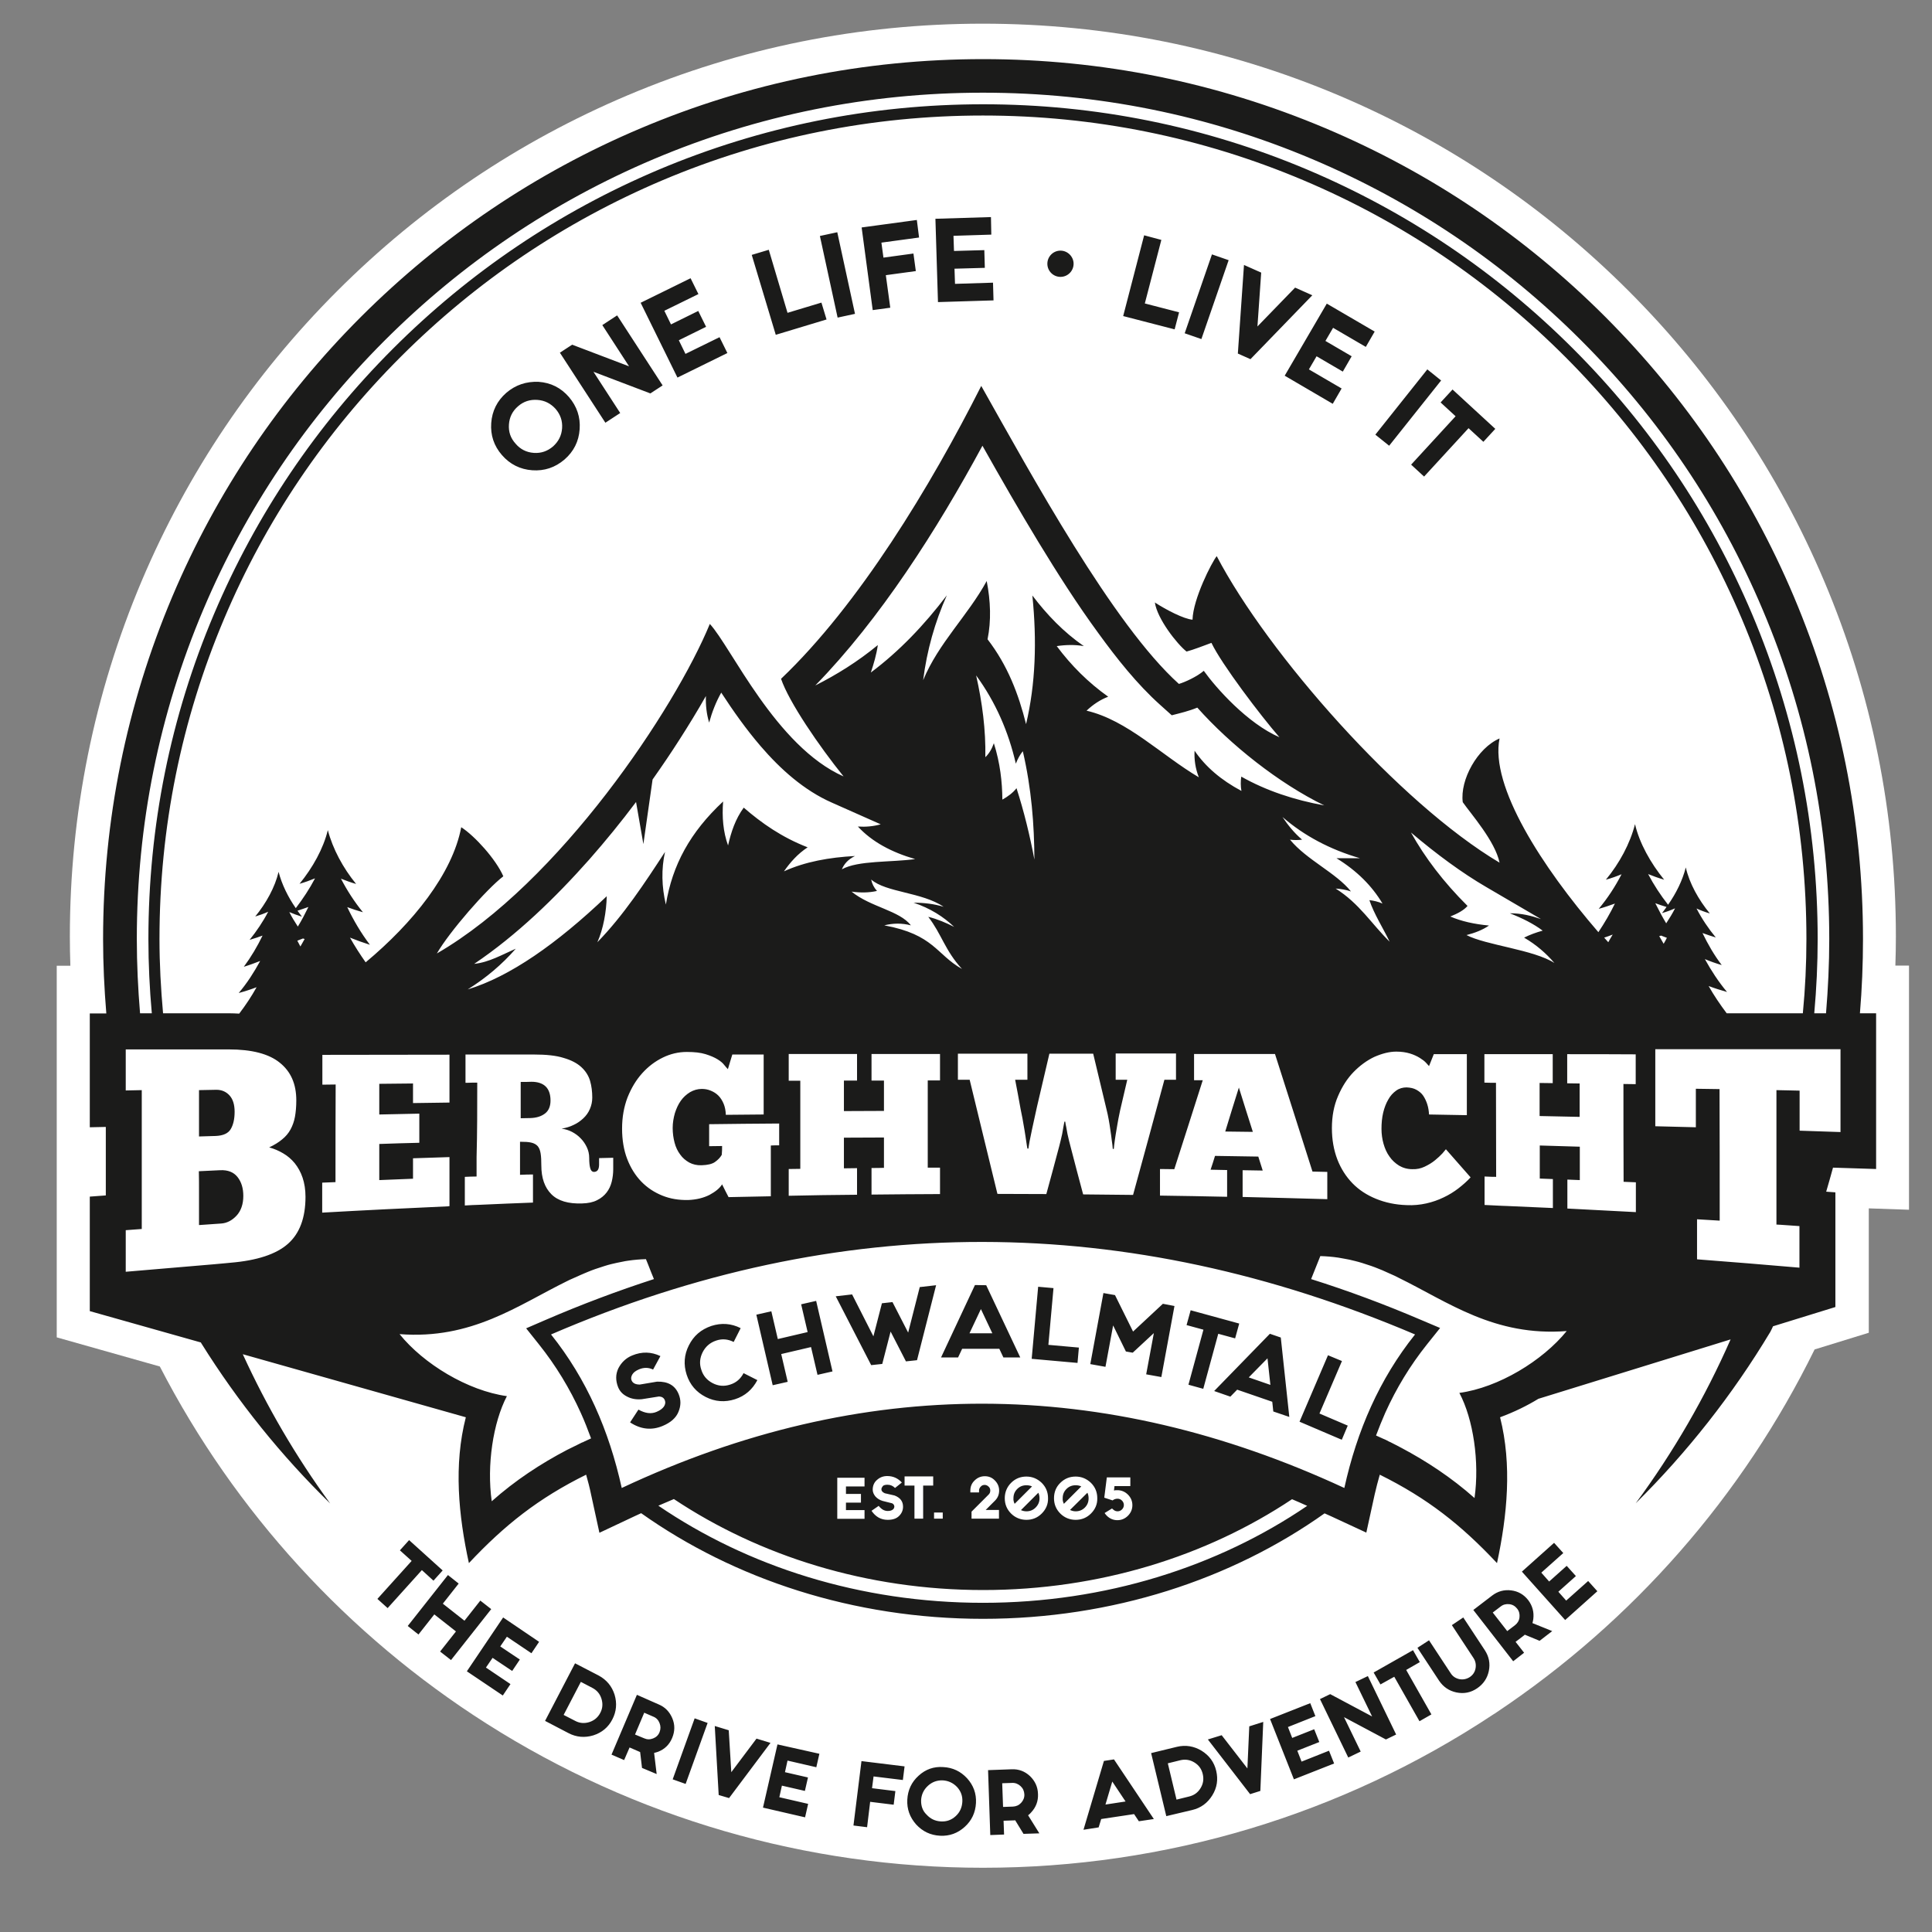
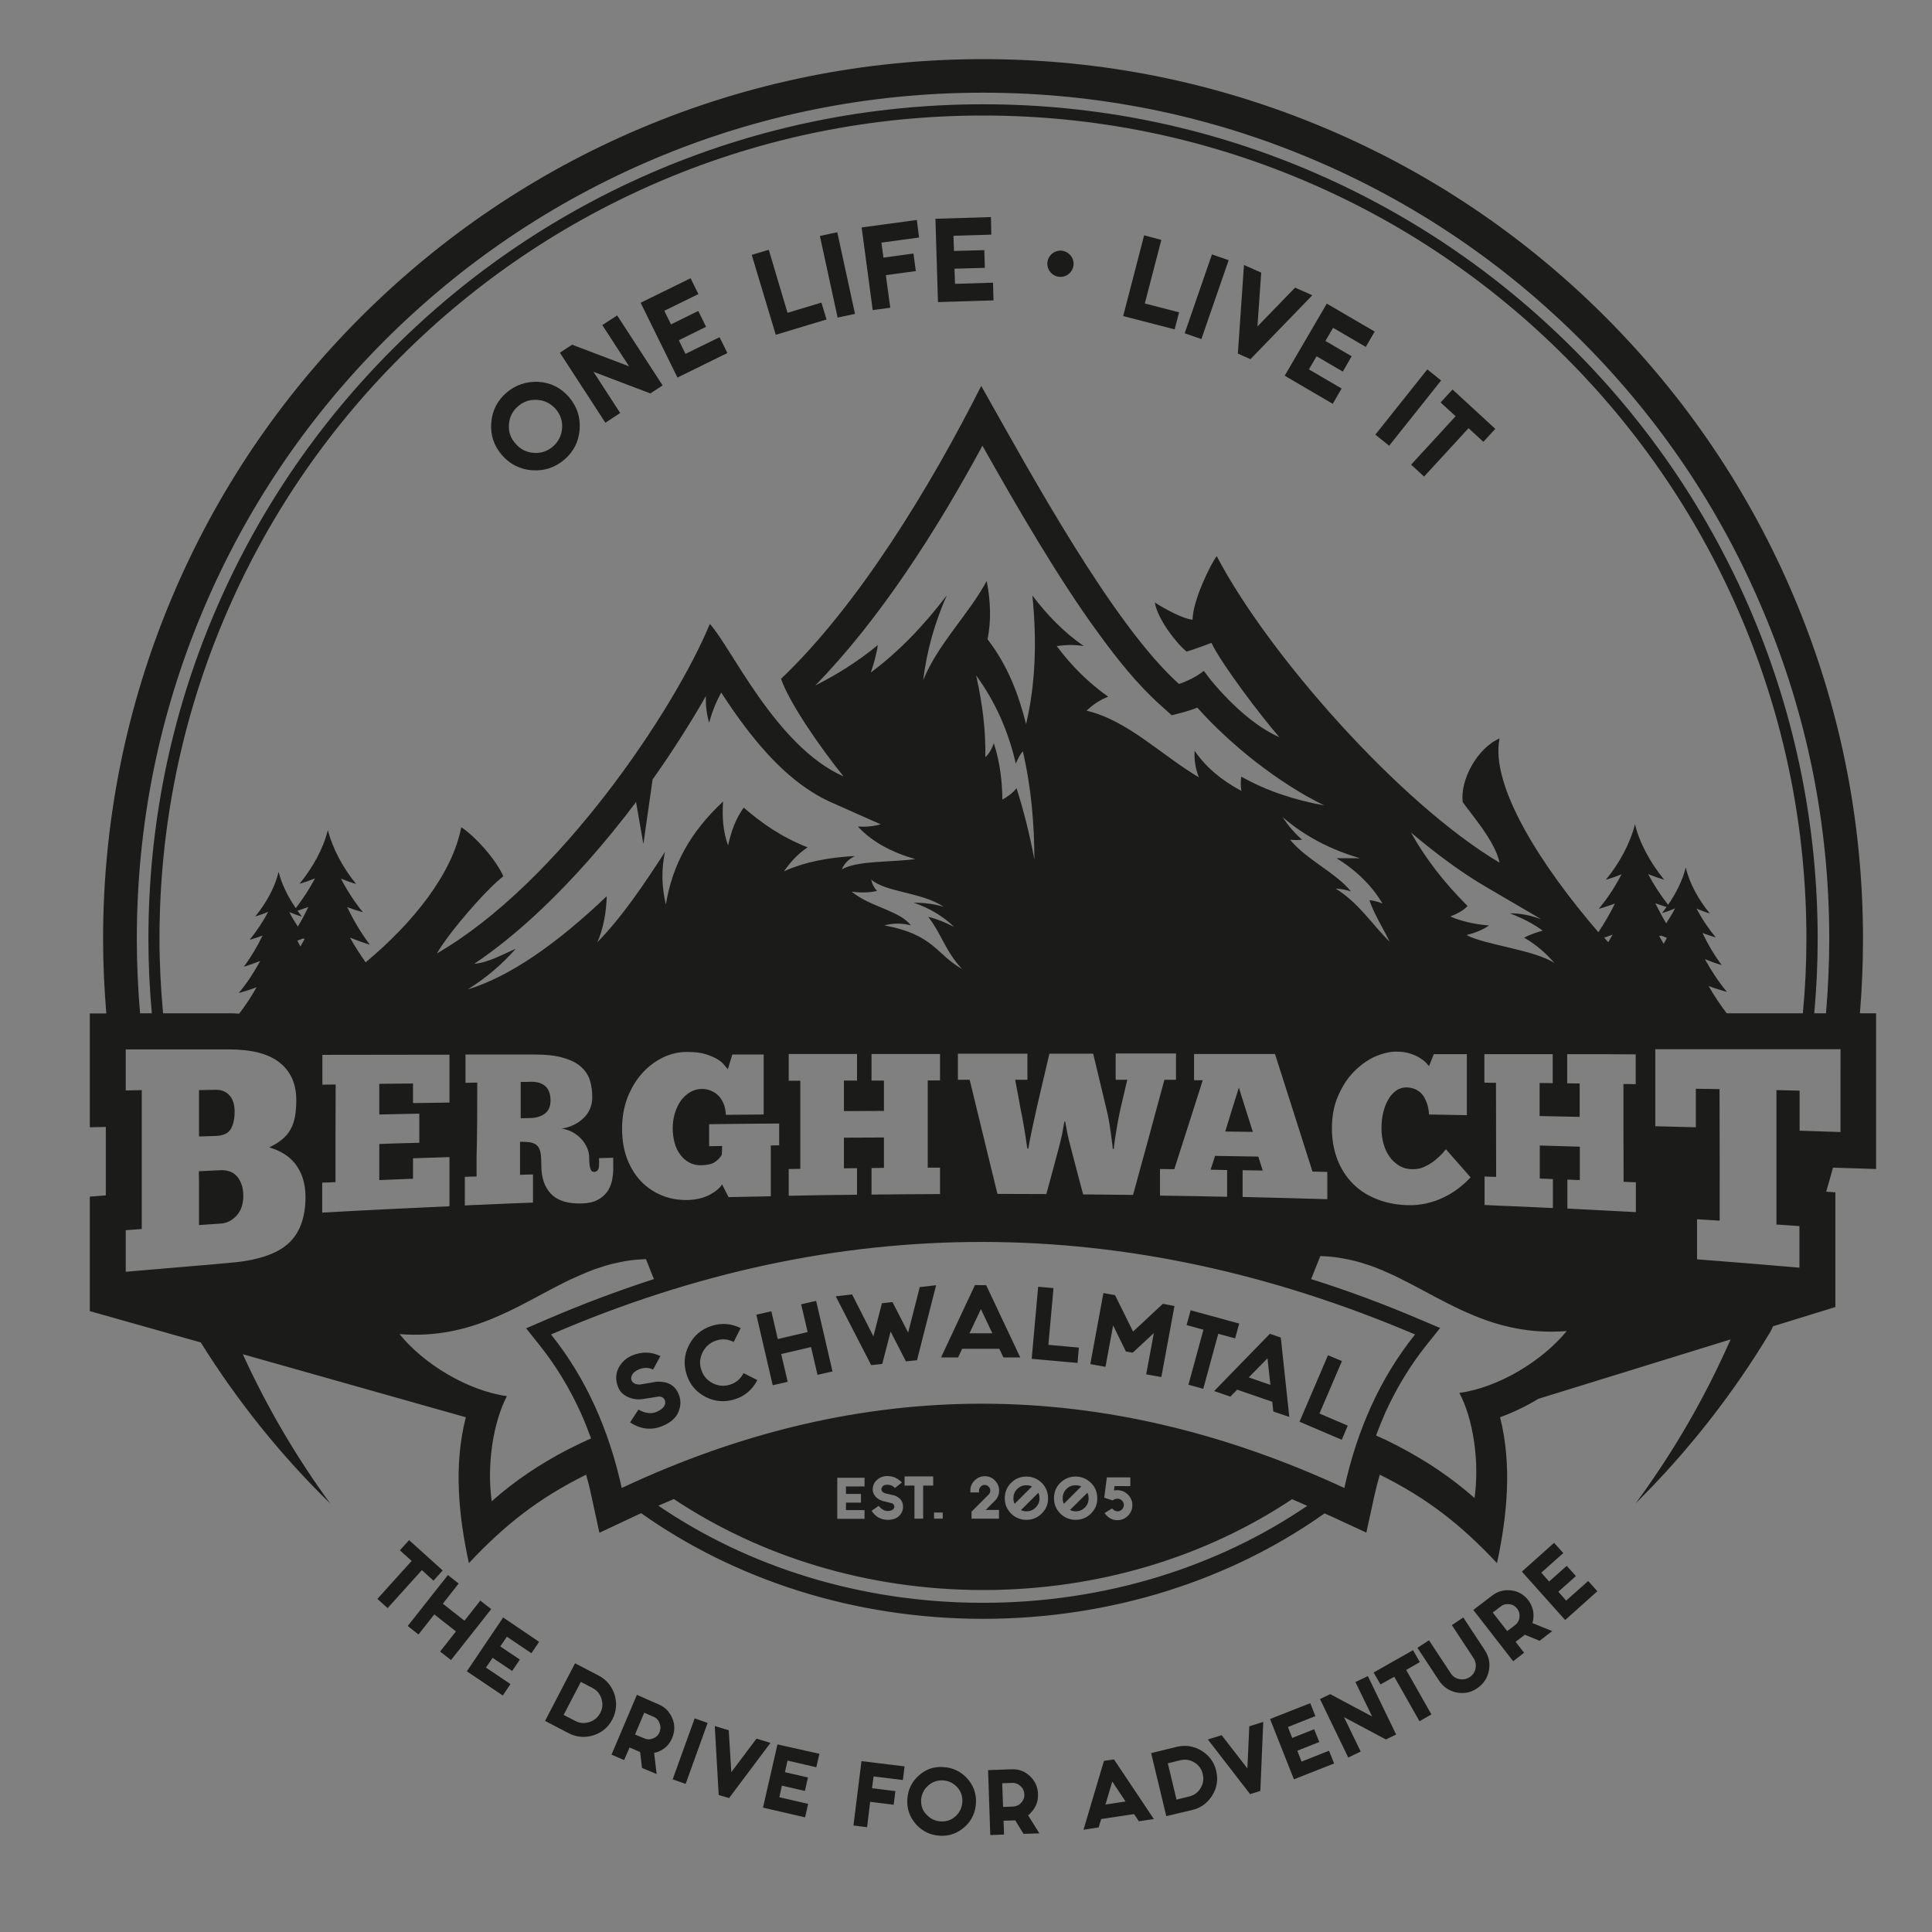
<svg xmlns="http://www.w3.org/2000/svg" xmlns:xlink="http://www.w3.org/1999/xlink" version="1.1" id="Ebene_1" x="0px" y="0px" viewBox="0 0 1133.9 1133.9" style="enable-background:new 0 0 1133.9 1133.9;" xml:space="preserve">
  <rect x="0" y="0" width="1133.9" height="1133.9" fill="#808080" stroke="none" />
  <style type="text/css">
	.st0{fill:#FFFFFF;}
	.st1{clip-path:url(#SVGID_00000083806410895034156550000010507028882925954176_);fill:#1B1B1A;}
</style>
-   <path class="st0" d="M576.9,1096.2c-103.6,0-204.4-29.3-291.5-84.7C204,959.7,137.9,887.4,93.8,802l-60.5-17.1V566.8h8  c-0.2-5.7-0.3-11.5-0.3-17.1c0-72.3,14.2-142.5,42.1-208.6c27-63.8,65.6-121.1,114.8-170.3c49.2-49.2,106.5-87.8,170.3-114.8  c66.1-28,136.3-42.1,208.6-42.1S719.4,28,785.5,55.9c63.8,27,121.1,65.6,170.3,114.8c49.2,49.2,87.8,106.5,114.8,170.3  c28,66.1,42.1,136.3,42.1,208.6c0,5.7-0.1,11.4-0.3,17.1h8V710l-23.6-0.8l0,73L1065,792c-42.2,86-106.5,159.4-186.4,212.8  c-0.3,0.2-0.7,0.5-1,0.7c-0.3,0.2-0.6,0.4-1,0.6C787.6,1065.1,684,1096.2,576.9,1096.2z" />
  <g>
    <defs>
      <rect id="SVGID_1_" x="52.7" y="34.7" width="1048.5" height="1042.7" />
    </defs>
    <clipPath id="SVGID_00000008138601570491845430000002778139033262976663_">
      <use xlink:href="#SVGID_1_" style="overflow:visible;" />
    </clipPath>
    <path style="clip-path:url(#SVGID_00000008138601570491845430000002778139033262976663_);fill:#1B1B1A;" d="M1101.2,594.7h-9.6   c1.2-14.4,1.8-28.9,1.8-43.6c0-69.7-13.7-137.4-40.6-201c-26-61.5-63.3-116.7-110.7-164.2C894.7,138.5,839.5,101.3,778,75.3   c-63.7-26.9-131.3-40.6-201-40.6s-137.4,13.7-201,40.6c-61.5,26-116.7,63.3-164.2,110.7c-47.4,47.4-84.7,102.7-110.7,164.2   c-26.9,63.7-40.6,131.3-40.6,201c0,14.5,0.7,29.1,1.9,43.6h-9.7v66.8l9.4-0.2l0,40.2l-9.4,0.7v67.2l65.2,18.4   c0.1,0.2,0.1,0.3,0.2,0.4l0.5-0.2l-0.5,0.2c21.6,34.6,47.1,66.2,75.7,94.1c-20.2-27.6-37.3-57-51.3-87.6l130.9,37   c-7.2,28-4.3,57.6,1.8,85.6c21-22.4,40.9-38.1,68.8-51.9c1.1,3.8,2.1,7.7,2.9,11.6l4.9,22.5l20.8-9.8c1.2-0.6,2.4-1.1,3.7-1.7   c54.6,38.7,124.5,62,200.6,62c76.1,0,146-23.2,200.5-61.9c1.3,0.6,2.5,1.1,3.8,1.7l20.7,9.6l4.9-22.4c0.9-3.9,1.9-7.8,3-11.6   c27.9,13.8,47.8,29.5,68.8,51.9c6-28,8.9-57.6,1.8-85.6c8.4-3.1,15.9-6.8,22.6-10.9h0.1l112.6-34.8c-14.8,33.7-33.5,66.1-55.7,96.2   c30.1-29.8,56.8-63.6,79-100.6c0.6-1.1,1.1-2.2,1.6-3.3l36.6-11.3l0-67.3l-5.4-0.4c1.4-4.7,2.7-9.4,4-14.1c1.1,0,2.3,0.1,3.4,0.1   l21.9,0.7V594.7z M919.9,692.3c2.4,0.1,4.9,0.2,7.3,0.3c0-6.5,0-13.1,0-19.6c-7.8-0.2-15.7-0.5-23.5-0.7c0,6.5,0,12.9,0,19.4   c2.6,0.1,5.1,0.2,7.7,0.3c0,5.7,0,11.3,0,17c-9-0.4-18-0.8-27-1.2c-0.9,0-1.9-0.1-2.8-0.1c-3.4-0.2-6.9-0.3-10.3-0.5   c0-5.6,0-11.1,0-16.7c0.8,0,1.7,0.1,2.5,0.1c1.4,0.1,2.9,0.1,4.3,0.1c0-18.4-0.1-36.8-0.1-55.2c-2.3,0-4.5,0-6.8-0.1   c0-5.6,0-11.1,0-16.7c1.6,0,3.2,0,4.8,0c3.3,0,6.5,0,9.8,0c8.5,0,17,0,25.5,0c0,5.7,0,11.3,0,17c-2.6,0-5.1-0.1-7.7-0.1   c0,6.5,0,12.9,0,19.4c7.8,0.2,15.7,0.3,23.5,0.5c0-6.5,0-13.1,0-19.6c-2.4,0-4.9-0.1-7.3-0.1c0-5.7,0-11.4,0-17.1   c13.4,0,26.8,0,40.2,0.1c0,5.8,0,11.7,0,17.5c-2.4,0-4.8-0.1-7.2-0.1c0,19.1,0,38.2,0.1,57.4c2.4,0.1,4.8,0.2,7.2,0.3   c0,5.8,0,11.7,0,17.5c-13.4-0.7-26.8-1.4-40.2-2.1C919.9,703.7,919.9,698,919.9,692.3 M943.9,553c-0.8-0.9-1.6-1.8-2.4-2.7   c1.7-0.6,3.4-1.1,5-1.8C945.6,550,944.7,551.5,943.9,553 M894.5,550.3c7.2,4.2,12.9,9.2,17.8,14.9c-12-7.8-40.4-10.5-51.6-16.4   c5.1-1.3,9.6-3.1,13.2-5.6c-8.6-0.8-16.3-2.5-22.7-5.3c4.2-1.7,7.9-3.6,10.1-6.2c-14.1-14-25-28.4-33.2-43.1h0   c15.1,12.8,30.1,23.8,44,31.9l32.3,18.9c-5.5-1.9-11.3-3.4-18.3-3.4c7.4,2.9,14,6.2,19.3,10.2C901.4,547.3,897.9,548.6,894.5,550.3    M803.7,528.3c2.8,8.3,8,16.3,11.9,24.4c-10.6-10.4-17.7-22.4-31.7-31.2c3.1,0.2,6.1,0.7,9,1.7c-8.7-10.9-26-18.5-35.8-30.4   c2.4,0.3,4.8,0.3,7.1,0c-4.9-4.2-8.4-8.7-11.5-13.3c12.8,11.1,28,19.1,45.5,24.2h-13.8c12.2,7.5,20.9,16.4,27,26.6   C808.9,529.2,806.3,528.6,803.7,528.3 M515.2,378.6c-11.9,9.8-24.2,17.4-36.7,23.7c37.9-38.8,71.4-91.3,98.1-140.7   c10.7,19,21.6,38,32.9,56.6c11.1,18.2,22.6,36.3,35.2,53.5c10.6,14.6,22.6,29.8,36.1,41.9l6.9,6.2c5.1-1.3,10.2-2.5,15-4.5   c19.4,21.8,47.8,44.4,74.5,57.4c-17.6-3.2-34-8.6-48.7-16.9c-0.4,2.7-0.4,5.6,0.1,8.4c-12-6.4-21.1-14.2-27.5-23.6   c-0.3,5.3,0.5,10.5,2.5,15.6c-22-13-41.9-33.5-65.9-39.1c3.8-3.6,8-6.4,12.7-8.2c-11.7-8.3-21.7-18.3-30.2-29.7   c5.4-0.8,10.8-0.9,15.9,0c-12-8.3-21.7-18.5-30.2-29.7c2.7,26.6,1.9,51.9-3.7,75.5c-4.4-17.6-10.8-34.5-22.6-49.8   c2.2-10.9,1.8-22.4-0.5-34.2c-11,20.2-28.3,36.4-37.3,58.2c2.2-17.5,6.9-34.1,13.9-49.8c-13.3,17.5-28,32.9-44.6,45.3   C512.8,389.6,514.4,384.2,515.2,378.6 M302.7,556.8c-8,3.5-15.7,8-24.4,8.9c25.1-16.9,47.8-39,67.5-61.2   c9.6-10.9,18.8-22.2,27.5-33.8l4.3,24.7l5.4-37.9c5.5-7.8,10.8-15.6,15.9-23.6c5.2-8.1,10.4-16.6,15.4-25.4   c-0.2,5.4,0.4,10.6,1.9,15.6c1.7-6.2,4-12.1,7.1-17.6c7.1,10.9,14.6,21.5,23.1,31.4c11.6,13.5,25.5,26,41.9,33.2l28.6,12.7h0   c-4.3,1.2-8.8,1.6-13.4,1.3c8.3,9,19.8,15.1,33.6,19.1c-14.3,2-33.4,0.7-43,6c1.3-3.1,3.6-5.8,7.7-7.8c-15,0.8-29.2,3.3-41.7,9   c3.7-5.3,8-10.2,13.9-14.1c-15.2-5.9-27-14.2-37.5-23.3c-4.9,6.7-7.4,14.3-9.2,22.2c-2.9-8-3.6-16.7-2.9-25.8   c-19.3,18-29.8,37.2-33.6,60.5c-2.5-10.6-2.7-20.9-0.5-30.9c-11.8,18.1-24.4,37.3-39.7,53c3.5-7.8,5.3-18,5.5-27   c-29.4,28-56.9,47.2-81.6,54.7C285.2,574,294.6,566.1,302.7,556.8 M280.1,635.4c-2,0-3.9,0-5.9,0.1c-0.3,0-0.7,0-1,0   c0-5.6,0-11.1,0-16.6c1.6,0,3.1,0,4.7,0c11.8,0,23.7,0,35.5,0c7.2,0,13,0.6,17.4,2c4.5,1.3,7.9,3.1,10.4,5.4c2.5,2.3,4.2,5,5.1,8   c0.9,3.1,1.3,6.4,1.3,9.9c0,2.4-0.5,4.6-1.4,6.7c-0.9,2.1-2.2,3.9-3.8,5.4c-1.6,1.5-3.5,2.9-5.7,3.9c-2.2,1.1-4.6,1.8-7.1,2.2   c2.1,0.3,4.2,0.9,6.1,1.9c1.9,1,3.7,2.3,5.1,3.8c1.5,1.5,2.7,3.3,3.6,5.2c0.9,1.9,1.4,4,1.4,6.2c0,2.6,0.2,4.7,0.6,6.1   c0.4,1.5,1.2,2.2,2.3,2.2c1.9-0.1,2.8-1.4,2.9-4c0-1.4,0-2.7,0-4.1c2.8-0.1,5.5-0.1,8.3-0.2c0,2.3,0,4.5,0,6.7c0,2.5-0.3,5-0.9,7.4   c-0.6,2.4-1.6,4.5-3,6.3c-1.4,1.8-3.3,3.4-5.6,4.5c-2.3,1.2-5.2,1.8-8.7,1.9c-8.2,0.3-14.2-1.5-18.1-5.4c-3.9-3.9-5.9-9.5-5.9-16.9   c0-2.8-0.1-5.1-0.4-7c-0.3-1.8-0.8-3.2-1.7-4.3c-0.9-1-2.1-1.7-3.8-2.1c-1.6-0.4-3.8-0.5-6.6-0.5c0,6.5,0,12.9,0,19.4   c2.5-0.1,5-0.2,7.6-0.2c0,5.5,0,11,0,16.5c-10.4,0.4-20.8,0.8-31.3,1.3c-2.9,0.1-5.8,0.2-8.7,0.4c0-5.6,0-11.2,0-16.8   c2.3-0.1,4.6-0.2,6.9-0.2v-0.8v0c0-3.5,0-7,0-10.6C280.1,664.6,280.1,650,280.1,635.4 M423.8,672.6c-2.5,0-5,0.1-7.6,0.1   c0-4.3,0-8.6,0-12.9c13.7-0.2,27.4-0.3,41.1-0.4c0,4.2,0,8.5,0,12.8c-1.6,0-3.3,0-4.9,0.1c0,9.9,0,19.9,0,29.8   c-8.3,0.2-16.5,0.3-24.8,0.5c-1.3-2.5-2.6-5-3.8-7.5c-1.4,2.3-3.9,4.3-7.4,6.2c-3.6,1.8-7.7,2.8-12.5,3c-5.5,0.1-10.5-0.7-15.2-2.6   c-4.7-1.9-8.8-4.6-12.3-8.2c-3.5-3.6-6.3-8.1-8.3-13.3c-2-5.2-3-11.2-3-17.8c0-6.7,1.1-12.8,3.2-18.3c2.2-5.5,5-10.2,8.6-14.2   c3.6-4,7.6-7,12.1-9.2c4.5-2.2,9.2-3.3,14.1-3.3c4.5,0,8.1,0.4,11,1.3c2.9,0.9,5.2,1.9,7,3c1.8,1.1,3.1,2.2,4,3.4   c0.9,1.1,1.6,1.9,2.1,2.4c0.9-2.9,1.7-5.8,2.6-8.6c6.1,0,12.3,0,18.4,0c0,11.7,0,23.5,0,35.2c-7.4,0.1-14.8,0.1-22.2,0.2   c-0.1-2.4-0.5-4.6-1.3-6.5c-0.8-1.9-1.8-3.5-3.1-4.8c-1.3-1.3-2.8-2.2-4.5-2.9c-1.7-0.7-3.4-1-5.2-1c-2.5,0-4.8,0.7-6.9,1.9   c-2.1,1.3-3.9,2.9-5.4,5c-1.5,2.1-2.6,4.5-3.5,7.3c-0.8,2.8-1.3,5.7-1.3,8.7c0,3.1,0.4,5.9,1.1,8.6c0.7,2.7,1.8,5,3.3,7   c1.4,2,3.2,3.5,5.3,4.7c2.1,1.1,4.5,1.7,7.2,1.6c3.5-0.1,6.2-0.7,7.9-1.9c1.7-1.2,3.1-2.6,4-4.2   C423.8,675.9,423.8,674.2,423.8,672.6 M495.3,685.7c2.6,0,5.1-0.1,7.7-0.1c0,5.2,0,10.4,0,15.6c-13.4,0.1-26.8,0.3-40.1,0.6   c0-5.2,0-10.5,0-15.7c2.3,0,4.5-0.1,6.8-0.1c0-17.2,0-34.5,0-51.7c-2.3,0-4.5,0-6.8,0c0-5.2,0-10.5,0-15.7c13.4,0,26.7,0,40.1,0   c0,5.2,0,10.4,0,15.6c-2.6,0-5.1,0-7.7,0c0,6,0,11.9,0,17.9c7.8,0,15.7-0.1,23.5-0.1c0-5.9,0-11.9,0-17.8c-2.4,0-4.9,0-7.3,0   c0-5.2,0-10.4,0-15.6c13.4,0,26.8,0,40.2,0v15.5c-2.4,0-4.8,0-7.2,0c0,17.1,0,34.2,0,51.2c2.4,0,4.8,0,7.2,0c0,5.2,0,10.4,0,15.5   c-13.4,0.1-26.8,0.1-40.2,0.3c0-5.2,0-10.4,0-15.6c2.4,0,4.9,0,7.3-0.1c0-5.9,0-11.9,0-17.8c-7.8,0-15.7,0.1-23.5,0.1   C495.3,673.8,495.3,679.8,495.3,685.7 M710.5,686.5c3.2,0.1,6.4,0.1,9.7,0.2c0,5.2,0,10.5,0,15.7c-13.1-0.3-26.2-0.5-39.4-0.7   c0-5.2,0-10.4,0-15.6c2.8,0,5.6,0.1,8.4,0.1c5.6-17.3,11.1-34.7,16.7-52.2c-1.7,0-3.4,0-5.1,0c0-5.1,0-10.3,0-15.4   c15.8,0,31.7,0,47.5,0c7.3,22.9,14.7,45.9,22,69c2.9,0.1,5.8,0.1,8.7,0.2c0,5.3,0,10.6,0,16c-16.6-0.5-33.1-0.9-49.7-1.3   c0-5.2,0-10.5,0-15.7c3.9,0.1,7.8,0.1,11.8,0.2c-0.9-2.7-1.7-5.5-2.6-8.2c-8.5-0.1-16.9-0.3-25.4-0.4   C712.3,681.1,711.4,683.8,710.5,686.5 M665,701.3c-9.8-0.1-19.6-0.2-29.3-0.3c-2.5-9.4-5-18.7-7.4-28.1c-0.3-1-0.5-2.2-0.9-3.5   c-0.3-1.3-0.6-2.6-0.9-3.9c-0.2-1.3-0.5-2.6-0.7-3.9c-0.3-1.3-0.5-2.4-0.6-3.3h-0.5c-0.2,0.9-0.4,1.9-0.6,3.2   c-0.2,1.3-0.5,2.6-0.7,4c-0.3,1.4-0.6,2.7-0.9,3.9c-0.3,1.3-0.6,2.3-0.8,3.2c-2.5,9.4-5,18.8-7.6,28.2c-9.6,0-19.2-0.1-28.7-0.1   c-5.4-22.3-10.9-44.6-16.3-67c-2.3,0-4.6,0-6.9,0c0-5.1,0-10.2,0-15.3h40.8c0,5.1,0,10.2,0,15.3h-7.2c1.1,5.7,2.2,11.5,3.2,17.2   c0.3,1.4,0.7,3.3,1.1,5.5c0.4,2.3,0.8,4.6,1.2,6.9c0.4,2.3,0.7,4.5,1,6.5c0.3,2,0.5,3.4,0.7,4.3c0.2,0,0.4,0,0.6,0   c0.1-0.8,0.3-2.2,0.7-4.4c0.4-2.1,0.9-4.5,1.5-7.3c0.6-2.7,1.2-5.6,1.9-8.7c0.7-3.1,1.3-6,2-8.8c2.1-8.8,4.1-17.7,6.2-26.5   c8.6,0,17.2,0,25.7,0c2.6,10.9,5.2,21.7,7.8,32.6c0.5,1.9,0.9,3.9,1.3,6c0.4,2.1,0.7,4.2,1,6.3c0.3,2,0.6,4,0.8,5.9   c0.3,1.9,0.5,3.6,0.6,5.1c0.2,0,0.4,0,0.6,0c0.1-1.3,0.3-3,0.6-5.1c0.3-2,0.6-4.1,1-6.3c0.4-2.2,0.7-4.3,1.1-6.3   c0.4-2,0.7-3.6,1-4.9c1.4-6,2.8-12,4.2-18c-2.3,0-4.5,0-6.8,0c0-5.1,0-10.2,0-15.4c11.8,0,23.6,0,35.4,0c0,5.1,0,10.3,0,15.4   c-2.3,0-4.5,0-6.8,0C677.3,656.5,671.1,678.9,665,701.3 M596.6,462.6c-2.2,2.8-5.1,4.9-8.3,6.7c-0.1-10.5-1.3-21.4-5-33.1   c-1.2,3.4-2.8,6.1-5,8.2c0.3-16-1.8-32-5.4-48c11.6,15.9,19,33.2,23.3,51.8c1.2-3.1,2.6-5.5,4.1-7.3c5.1,22,6.7,43,6.8,63.6   C604.4,490.2,601,476.3,596.6,462.6 M519,543.1c5.1-1.3,10.3-1.4,15.6,0c-6.6-8.7-23.7-10.7-34.8-19.8c5.1,0.7,10.1,0.7,14.9-0.4   c-1.8-2-2.9-4.2-3.4-6.7c8.6,7.6,29.9,7.4,42.5,16c-5.6-1.7-11.5-2.4-17.6-2.4c9.8,3.3,17.5,8.2,23.8,14.2   c-4.5-2.3-10.1-4.7-15.2-5.9c7.9,10.2,9.7,19.6,19.8,30.6C549.4,560.1,548.2,548.5,519,543.1 M819.5,617.2c3,0,5.7,0.4,8,1.1   c2.3,0.7,4.2,1.6,5.8,2.6c1.6,1,2.8,1.9,3.7,2.9c0.9,1,1.4,1.6,1.7,1.9c0.9-2.3,1.9-4.7,2.8-7c6.5,0,13,0,19.4,0   c0,11.9,0,23.8,0,35.8c-7.4-0.1-14.8-0.3-22.2-0.4c-0.1-2-0.4-4-1-5.9c-0.6-1.9-1.4-3.6-2.4-5.1c-1-1.5-2.4-2.6-4-3.5   c-1.6-0.9-3.5-1.3-5.8-1.4c-2.2,0-4.3,0.6-6.1,1.9c-1.8,1.3-3.4,3-4.6,5.2c-1.3,2.2-2.3,4.8-3,7.7c-0.7,3-1,6.1-1,9.5   c0,3,0.4,6,1.2,8.8c0.8,2.8,1.9,5.3,3.5,7.5c1.5,2.2,3.4,3.9,5.6,5.3c2.2,1.3,4.8,2.1,7.8,2.1c2.6,0.1,5-0.4,7.3-1.5   c2.3-1.1,4.3-2.3,6.1-3.8c1.7-1.4,3.1-2.7,4.3-4c1.1-1.3,1.8-2.1,2-2.4c4.8,5.5,9.7,11,14.5,16.5c-2.1,2.3-4.5,4.4-7.2,6.5   c-2.6,2-5.5,3.8-8.7,5.3c-3.1,1.5-6.5,2.7-10.1,3.5c-3.6,0.8-7.5,1.2-11.5,1c-6.6-0.2-12.6-1.5-18-3.7c-5.4-2.2-10-5.2-13.8-9.1   c-3.8-3.9-6.8-8.6-8.9-14c-2.1-5.5-3.2-11.6-3.2-18.4c0-7,1.2-13.3,3.6-18.8c2.4-5.6,5.4-10.3,9.1-14.1s7.8-6.8,12.2-8.9   C811.2,618.3,815.4,617.2,819.5,617.2 M807.6,842.5c1.7-4.5,3.5-9,5.4-13.3c6.5-14.4,14.6-27.8,24.6-40.3l7.6-9.5l-11.1-4.7   c-21.5-9.2-43-17.2-64.6-24l3.4-8.5l2-5c3.6,0.1,7.1,0.4,10.5,0.9c1.2,0.2,2.3,0.4,3.4,0.6c2.2,0.4,4.4,0.8,6.5,1.4   c1.3,0.3,2.6,0.7,4,1.1c1.8,0.6,3.7,1.2,5.5,1.8c1.4,0.5,2.8,1,4.2,1.6c1.6,0.6,3.2,1.3,4.7,2c1.6,0.7,3.1,1.4,4.7,2.1   c0.9,0.4,1.7,0.8,2.6,1.3c29,14.2,56,34.5,98.5,31.2c-14.2,17.5-40.1,33.2-63,36.3c8.2,15.4,11.9,40.5,8.9,61.7   c-13.4-11.9-28.1-21.6-43.2-29.6c0,0,0,0,0,0c-0.4-0.2-0.9-0.4-1.3-0.7c-0.1,0-0.1-0.1-0.2-0.1c-1.6-0.8-3.1-1.6-4.7-2.4   c0,0,0,0,0,0c-0.2-0.1-0.4-0.2-0.7-0.3c-0.6-0.3-1.3-0.7-1.9-1c0,0,0,0,0,0c-0.5-0.2-0.9-0.4-1.4-0.6   C810.5,843.8,809.1,843.2,807.6,842.5 M386.4,883.7c3-1.3,6-2.6,9.1-3.9c50.2,33.4,113.1,53.4,181.5,53.4   c68.3,0,131.2-19.9,181.3-53.3c3,1.2,5.9,2.6,8.9,3.9c-52.3,35.6-118.4,56.9-190.3,56.9C504.9,940.7,438.8,919.4,386.4,883.7    M653.8,874.8c0.6-0.2,1.3-0.2,2-0.2c2.4,0,4.5,0.9,6.2,2.6c1.7,1.7,2.6,3.8,2.6,6.2s-0.9,4.5-2.6,6.2c-1.7,1.7-3.8,2.6-6.2,2.6   c-2.4,0-4.5-0.9-6.2-2.6c-0.5-0.5-0.9-1-1.3-1.6l4.4-2.7c0.2,0.2,0.3,0.5,0.6,0.6c0.7,0.7,1.6,1.1,2.6,1.1c1,0,1.9-0.4,2.6-1.1   c0.7-0.7,1.1-1.6,1.1-2.6c0-1-0.4-1.9-1.1-2.6c-0.7-0.7-1.6-1.1-2.6-1.1c-1.2,0-2.2,0.4-2.9,1l-4.9-1.6l1.5-11.9h13.8v5.1h-9.3   L653.8,874.8z M640.3,888.3c-2.5,2.5-5.5,3.7-9,3.7c-3.5,0-6.6-1.3-9-3.7c-2.5-2.5-3.7-5.5-3.7-9c0-3.5,1.2-6.6,3.7-9   c2.5-2.5,5.5-3.7,9-3.7c3.5,0,6.5,1.3,9,3.7c2.5,2.5,3.7,5.5,3.7,9C644.1,882.8,642.8,885.8,640.3,888.3 M611.4,888.3   c-2.5,2.5-5.5,3.7-9,3.7c-3.5,0-6.6-1.3-9-3.7c-2.5-2.5-3.7-5.5-3.7-9c0-3.5,1.3-6.6,3.7-9c2.5-2.5,5.5-3.7,9-3.7   c3.5,0,6.5,1.3,9,3.7c2.5,2.5,3.7,5.5,3.7,9C615.2,882.8,613.9,885.8,611.4,888.3 M578.5,886.2h7.8v5.1h-16.1v-4.1l10.1-10.1   c0.6-0.6,0.9-1.4,0.9-2.3c0-0.9-0.3-1.7-1-2.3c-0.6-0.6-1.4-1-2.3-1c-0.9,0-1.7,0.3-2.3,1c-0.6,0.6-1,1.4-1,2.3v1.1h-5.1v-1.1   c0-2.3,0.8-4.3,2.5-5.9c1.6-1.6,3.6-2.5,6-2.5c2.3,0,4.3,0.8,5.9,2.5c1.6,1.6,2.5,3.6,2.5,5.9c0,2.3-0.8,4.3-2.4,5.9L578.5,886.2z    M548.2,887.7h5.1v3.6h-5.1V887.7z M541.8,871.9v19.4h-5.1v-19.4h-5.8v-5.4h16.8v5.4H541.8z M517.3,874.1c0,1,0.7,1.7,2,2.3   l5.7,1.3c3.4,1.3,5,3.5,5,6.6c0,2.1-0.8,3.9-2.3,5.4c-1.6,1.6-3.8,2.3-6.7,2.3c-4,0-7.1-1.8-9.5-5.3l4.2-2.9c1.6,2,3.3,3,5.3,3   c1.1,0,2.1-0.2,2.8-0.7c0.7-0.4,1.1-1.1,1.1-2c-0.1-0.8-0.5-1.4-1.3-1.8l-5.6-1.4c-1.7-0.5-3.1-1.4-4.2-2.6c-1-1.2-1.6-2.6-1.6-4   c0-2.4,0.9-4.4,2.6-5.8c1.7-1.5,3.7-2.2,5.9-2.2c3.5,0,6.3,1.3,8.6,3.8l-4,3.2c-1.2-1.2-2.6-1.9-4.4-1.9c-1.2,0-2.1,0.2-2.7,0.7   C517.6,872.9,517.3,873.4,517.3,874.1 M496.5,881.9v4.4h10.9v5.1h-16v-24.1h16v5.1h-10.9v4.4h8.8v5.1H496.5z M323.4,783.2   c169-72.9,338.1-71.9,507.1,0c-20.9,26.1-34.1,56.5-41.5,90.1c-141.4-65.5-282.7-66.4-424.1,0C357.5,839.7,344.3,809.3,323.4,783.2    M234.5,783c42.4,3.3,69.4-16.9,98.3-31.1c1-0.5,2-1,3-1.4c1.5-0.7,3.1-1.4,4.7-2.1c1.5-0.7,3.1-1.3,4.7-2c1.4-0.6,2.8-1.1,4.2-1.6   c1.8-0.6,3.6-1.2,5.5-1.8c1.3-0.4,2.6-0.8,3.9-1.1c2.1-0.5,4.3-1,6.5-1.4c1.1-0.2,2.3-0.5,3.4-0.6c3.4-0.5,6.8-0.8,10.4-0.9   l1.3,3.2l1.8,4.6l1.6,3.9c-21.3,6.9-42.6,14.9-63.9,24.1l-11.1,4.8l7.5,9.4c9.9,12.4,18.1,25.9,24.6,40.3c2.2,4.8,4.1,9.8,6,14.9   c-1.3,0.6-2.6,1.2-3.9,1.8c-0.4,0.2-0.8,0.4-1.2,0.6c0,0,0,0,0-0.1c-0.9,0.4-1.8,0.9-2.6,1.3c-0.2,0.1-0.4,0.2-0.6,0.3c0,0,0,0,0,0   c-1.9,0.9-3.8,1.9-5.7,2.8c0,0,0,0,0,0c-15.5,8.1-30.6,18-44.3,30.2c-3-21.2,0.8-46.2,8.9-61.7C274.5,816.2,248.6,800.5,234.5,783    M189.1,711.7c0-5.9,0-11.8,0-17.6c2.6-0.1,5.2-0.2,7.8-0.3c0-19.1,0-38.2,0.1-57.3c-2.6,0-5.2,0.1-7.8,0.1c0-5.8,0-11.7,0-17.5   c24.9,0,49.8-0.1,74.6-0.1c0,7,0,14,0,20.9c0,2.4,0,4.8,0,7.2c-7.1,0.1-14.3,0.2-21.4,0.3c0-3.8,0-7.7,0-11.5   c-6.6,0.1-13.2,0.1-19.8,0.2c0,6,0,12,0,18c7.8-0.2,15.7-0.3,23.5-0.5c0,5.7,0,11.4,0,17.1c-7.8,0.2-15.7,0.4-23.5,0.7   c0,7.1,0,14.1,0,21.2c6.6-0.3,13.2-0.5,19.8-0.8c0-4,0-8,0-12c7.1-0.2,14.3-0.5,21.4-0.7c0,9.6,0,19.2,0,28.8c-0.3,0-0.6,0-0.9,0.1   C238.3,709.1,213.7,710.3,189.1,711.7 M175.8,518.7c3.2-0.9,6.2-2,9.1-3.2c-3.2,6.1-7.1,12-11.3,17.5c-4.6-6.6-8.2-14-10.1-21.3   c-2.1,9-7.3,18.4-13.7,26.2c2.7-0.8,5.2-1.7,7.6-2.8c-3,5.8-6.8,11.4-10.9,16.5c2.7-0.8,5.2-1.6,7.6-2.5c-3.1,6.4-6.7,12.5-11,18.3   c3.3-1,6.5-2.2,9.6-3.4c-3.6,6.6-7.6,12.9-12.6,18.8c3.7-1,7.1-2.1,10.5-3.4c-3,5.4-6.4,10.5-10.2,15.5c-2-0.1-3.9-0.2-6-0.2H95.7   c-1.3-14.5-2.1-29-2.1-43.6c0-65.3,12.8-128.5,38-188.1c24.3-57.5,59.2-109.2,103.6-153.6c44.4-44.4,96.1-79.2,153.6-103.6   c59.6-25.2,122.9-38,188.1-38c65.2,0,128.5,12.8,188.1,38c57.5,24.3,109.2,59.2,153.6,103.6c44.4,44.4,79.2,96.1,103.6,153.6   c25.2,59.6,38,122.9,38,188.1c0,14.6-0.7,29.1-2.1,43.6h-44.7c-3.9-5.2-7.5-10.5-10.6-16c3.4,1.3,7,2.4,10.8,3.5   c-5.1-6.1-9.3-12.6-13-19.3c3.1,1.3,6.4,2.5,9.9,3.5c-4.5-5.9-8.1-12.2-11.3-18.8c2.5,0.9,5.1,1.8,7.8,2.6c-4.3-5.2-8.2-11-11.3-17   c2.4,1.1,5,2.1,7.8,2.9c-6.6-8-12-17.7-14.1-27c-1.9,7.5-5.6,15.1-10.4,21.9c-4.4-5.6-8.4-11.7-11.7-18c2.9,1.2,6,2.3,9.4,3.3   c-7.9-9.7-14.5-21.4-17.1-32.6c-2.9,11.4-9.1,22.9-17.1,32.6c3.3-0.9,6.3-2,9.2-3.2c-3.7,7.2-8.2,14.1-13.4,20.3   c3.3-0.9,6.5-2,9.5-3.1c-2.8,5.8-6.1,11.4-9.7,16.8c-33-38.2-63.7-85.7-58-113.7c-13,5.6-23.3,24.3-21.6,37.4   c4.9,7,19,22.9,21.6,35.5C821.3,471.4,744,383.6,714.1,326.4c-2.9,3.6-13.9,25.1-14.2,37.3c-5.1-0.4-15.5-5.8-22.1-10.1   c1.4,9.6,13,24.4,18.6,28.8c3.8-1,10.6-3.6,14.6-5.1c5.8,12.3,29,42.9,39.9,55.4c-18.8-8.2-37.1-28.8-44.4-39   c-3.9,3.4-11.1,6.7-14.6,7.7c-38.7-34.8-86.8-123.1-116-174.9c-29.7,58.8-71.8,128.4-117.5,171.9c4.6,13.6,22.4,39.6,36.7,57.3   c-39.8-17.6-66.1-76.2-78.5-89.5c-20.3,49.4-88.1,151.7-160.2,193.4c7.4-12.8,29.1-37.7,39-45.3c-4.4-10.1-16.8-23.7-24.7-28.8   c-5.2,27.4-28.4,56.2-56.1,79.3c-3.3-4.7-6.4-9.5-9.2-14.5c3.7,1.5,7.6,2.9,11.7,4.2c-5.2-6.9-9.6-14.3-13.3-22.1   c2.9,1.1,6,2.1,9.2,3c-5-6.1-9.3-12.8-12.9-19.7c2.8,1.1,5.7,2.2,8.9,3.1c-7.7-9.4-13.7-20.6-16.6-31.6   C189.8,498,183.5,509.3,175.8,518.7 M971.5,530.1c2.1,0.8,4.3,1.5,6.6,2.2c-0.9,1.2-1.7,2.5-2.7,3.6c2.8-0.8,5.3-1.7,7.7-2.8   c-1.5,3-3.3,5.9-5.2,8.8C975.6,538.1,973.5,534.1,971.5,530.1 M974.9,549.1c1.1,0.4,2.2,0.9,3.4,1.3c-0.6,1.2-1.2,2.4-1.9,3.5   c-0.9-1.5-1.7-3-2.6-4.5C974.2,549.4,974.5,549.2,974.9,549.1 M181,532.3c-1.9,3.9-3.9,7.8-6.2,11.5c-1.8-2.8-3.6-5.6-5-8.5   c2.3,1,4.8,1.9,7.4,2.7c-0.9-1.1-1.7-2.3-2.6-3.5C176.8,533.8,179,533,181,532.3 M177.8,550.8c0.4,0.1,0.7,0.2,1,0.3   c-0.8,1.5-1.6,2.9-2.5,4.4c-0.6-1.1-1.2-2.3-1.8-3.4C175.6,551.7,176.7,551.2,177.8,550.8 M73.9,615.9h10.5h7h6.7h21.4h14.8   c13.5,0,23.5,2.6,29.9,7.8c6.5,5.2,9.7,12.5,9.7,22.1c0,3.7-0.3,7-0.8,9.7c-0.5,2.7-1.4,5.2-2.6,7.4c-1.2,2.2-2.8,4.1-4.9,5.8   c-2,1.7-4.6,3.3-7.6,4.7c2.9,0.8,5.7,2,8.2,3.5c2.6,1.5,4.8,3.4,6.8,5.8c1.9,2.4,3.5,5.2,4.6,8.5c1.1,3.3,1.7,7,1.7,11.2   c0,12.3-3.4,21.5-10.3,27.6c-6.9,6.1-18.1,9.8-33.7,11.1c-1,0.1-2.1,0.2-3.1,0.3c-2.2,0.2-4.4,0.4-6.6,0.6   c-7.1,0.6-14.1,1.2-21.2,1.8h0c-10.2,0.9-20.4,1.7-30.6,2.6V722c3.1-0.2,6.2-0.5,9.4-0.7c0-27.2,0-54.3,0-81.5   c-3.1,0.1-6.3,0.1-9.4,0.2V615.9z M1073.6,551.1c0,14.6-0.7,29.2-1.9,43.6h-6.9c1.3-14.5,2-29,2-43.6c0-66.1-13-130.3-38.5-190.7   c-24.7-58.3-60-110.7-105-155.7c-45-45-97.4-80.3-155.7-105C707.3,74.2,643.1,61.2,577,61.2c-66.1,0-130.3,13-190.7,38.5   c-58.3,24.7-110.7,60-155.7,105c-45,45-80.3,97.4-105,155.7C100,420.8,87.1,485,87.1,551.1c0,14.6,0.7,29.1,2,43.6h-6.9   c-1.2-14.4-1.9-28.9-1.9-43.6c0-67.1,13.1-132.1,39-193.3c25-59.1,60.8-112.3,106.4-157.9c45.6-45.6,98.7-81.4,157.9-106.5   c61.2-25.9,126.3-39,193.3-39s132.1,13.1,193.3,39c59.1,25,112.3,60.8,157.9,106.5c45.6,45.6,81.4,98.7,106.4,157.9   C1060.5,419,1073.6,484.1,1073.6,551.1 M1080,664.4c-7.9-0.3-15.9-0.5-23.8-0.8c0-7.8,0-15.7,0-23.5c-1.4,0-2.8-0.1-4.2-0.1   c-3.1-0.1-6.2-0.1-9.4-0.2c0,13.5,0,27.1,0,40.6c0,7.6,0,15.1,0,22.7c0,5.2,0,10.4,0,15.6c0.6,0,1.2,0.1,1.8,0.1c0.1,0,0.1,0,0.2,0   c3.8,0.3,7.6,0.5,11.5,0.8c0,8.1,0,16.3,0,24.4c-20-1.7-40.1-3.4-60.1-4.9c0-7.8,0-15.6,0-23.5c4.4,0.3,8.8,0.5,13.3,0.8   c0-25.7,0-51.5-0.1-77.2c-4.6-0.1-9.3-0.1-13.9-0.2c0,7.5,0,15.1,0,22.6c-7.9-0.2-15.9-0.4-23.8-0.6c0-15.1,0-30.1,0-45.2h66.2   h18.3h6.7h7h10.5V664.4z M116.8,699c0,6.7,0,13.3,0,20c4.3-0.3,8.6-0.6,12.9-0.9c3.4-0.2,6.5-1.8,9.1-4.6c2.6-2.8,4-6.7,4-11.6   c0-4.5-1.1-8.2-3.4-11.1c-2.3-2.9-5.7-4.2-10.2-4c-4.1,0.2-8.3,0.4-12.5,0.6C116.8,691.3,116.8,695.1,116.8,699 M135.4,662.7   c1.5-2.5,2.3-5.9,2.3-10.2c0-4.2-1-7.4-3-9.6c-2-2.2-4.6-3.3-7.7-3.3c-3.4,0.1-6.8,0.1-10.2,0.2c0,9.1,0,18.1,0,27.2   c3.3-0.1,6.6-0.2,9.9-0.3C131,666.5,133.9,665.2,135.4,662.7 M297.2,230.5c-5.4,4.7-8.4,10.7-8.9,17.8c-0.5,7.1,1.6,13.4,6.3,18.8   c4.7,5.4,10.7,8.4,17.8,8.9c7.1,0.5,13.4-1.6,18.9-6.3c5.4-4.7,8.4-10.6,8.9-17.8c0.5-7.1-1.6-13.4-6.3-18.9   c-4.7-5.4-10.6-8.4-17.8-8.9C308.9,223.8,302.6,225.9,297.2,230.5 M298.7,249.1c0.3-4.3,2.1-7.9,5.4-10.7c3.2-2.8,7-4,11.3-3.7   c4.3,0.3,7.8,2.1,10.7,5.3c2.8,3.3,4.1,7,3.8,11.3c-0.3,4.3-2.1,7.8-5.3,10.7c-3.3,2.8-7,4.1-11.3,3.8c-4.3-0.3-7.9-2.1-10.7-5.4   C299.6,257.1,298.4,253.4,298.7,249.1 M328.6,207l26.7,41.1l8.7-5.7l-15.7-24.2l33.4,12.7l7.2-4.7l-26.7-41.1l-8.7,5.7l15.7,24.2   l-33.4-12.7L328.6,207z M376,177.7l21.6,43.9l29.3-14.4l-4.6-9.3l-20,9.8l-3.9-8l16-7.9l-4.6-9.3l-16,7.9l-3.9-8l20-9.8l-4.6-9.3   L376,177.7z M451.2,146.6l-10,3l14.1,46.9l29.8-9l-3-9.9l-19.9,6L451.2,146.6z M481.2,138.5l10.4,47.9l10.2-2.2l-10.4-47.9   L481.2,138.5z M538.1,129.1l-32.4,4.4l6.5,48.5l10.3-1.4l-2.6-19.1l17.6-2.4l-1.4-10.3l-17.6,2.4l-1.2-8.8l22.1-3L538.1,129.1z    M581.6,127.4l-32.6,1l1.5,48.9l32.6-1l-0.3-10.4l-22.3,0.7l-0.3-8.9l17.8-0.5l-0.3-10.4l-17.8,0.5l-0.3-8.9l22.2-0.7L581.6,127.4z    M614.7,154.8c0,4.3,3.5,7.7,7.7,7.7c4.3,0,7.7-3.5,7.7-7.7s-3.5-7.7-7.7-7.7C618.1,147.1,614.7,150.6,614.7,154.8 M671.5,138.1   l-12.3,47.4l30.2,7.8l2.6-10l-20.1-5.2l9.7-37.3L671.5,138.1z M711.3,149.3l-16,46.3l9.8,3.4l16-46.3L711.3,149.3z M730.1,155.5   l-3.6,52l7.4,3.3l36.3-37.5l-10.1-4.5L738,191.6l2.2-31.6L730.1,155.5z M778.7,178.2L754,220.5l28.2,16.5l5.2-9l-19.2-11.2l4.5-7.7   l15.4,9l5.2-9l-15.4-9l4.5-7.7l19.2,11.2l5.2-9L778.7,178.2z M837.7,216.8l-30.5,38.3l8.1,6.5l30.5-38.3L837.7,216.8z M854.3,244.3   l-26.1,28.4l7.6,7l26.1-28.4l8.7,8l7-7.6l-25.1-23.1l-7,7.6L854.3,244.3z M362.8,814.2c1,2.4,2.7,4.2,5.3,5.5   c2.5,1.3,5.4,1.8,8.6,1.5l10.1-1.6c1.6,0.1,2.7,0.7,3.3,2c0.6,1.4,0.4,2.7-0.5,4c-0.9,1.2-2.3,2.2-4.2,3c-3.2,1.4-6.8,0.9-10.7-1.3   l-4.9,7.5c6.2,4.1,12.6,4.8,19.1,2.1c4.8-2,7.9-4.8,9.3-8.3c1.5-3.6,1.5-7,0.1-10.4c-2.1-5.1-6.3-7.5-12.7-7.3l-10.1,1.7   c-2.5,0-4.1-0.8-4.8-2.4c-0.5-1.1-0.3-2.3,0.4-3.5c0.7-1.2,2-2.2,3.9-3c2.8-1.2,5.6-1.2,8.3,0.1l4.3-7.9   c-5.4-2.6-10.9-2.7-16.5-0.4c-3.7,1.5-6.4,4.1-8.2,7.6C361.3,806.5,361.2,810.2,362.8,814.2 M404.3,789.6   c-2.8,5.5-3.2,11.3-1.3,17.2c1.9,5.9,5.7,10.3,11.2,13.1c5.5,2.8,11.3,3.2,17.2,1.3c5.9-1.9,10.2-5.7,13.1-11.2l-8.1-4.1   c-1.7,3.3-4.3,5.6-7.8,6.7c-3.6,1.2-7,0.9-10.3-0.8c-3.3-1.7-5.6-4.3-6.7-7.9c-1.2-3.5-0.9-6.9,0.8-10.3c1.7-3.3,4.3-5.6,7.9-6.8   c3.5-1.2,6.9-0.9,10.3,0.8l4.1-8.1c-5.5-2.8-11.3-3.2-17.2-1.3C411.4,780.3,407.1,784,404.3,789.6 M443.9,771.6l9.6,41.4l8.8-2   l-3.8-16.3l17.5-4.1l3.8,16.3l8.8-2l-9.6-41.4l-8.8,2l3.8,16.3l-17.5,4.1l-3.8-16.3L443.9,771.6z M500.1,759.7l-9.6,1.1l20.8,40.4   l6.5-0.7l4.9-19l9,17.5l6.5-0.7l11.2-44l-9.6,1.1l-6.8,26.7l-9.2-17.9l-6.2,0.7l-5,19.4L500.1,759.7z M572.2,754.2l-19.9,42.5l10,0   l2.4-5.1l21.8,0l2.4,5.1l9.9,0l-20-42.4L572.2,754.2z M569,782.5l6.7-14.2l6.7,14.2L569,782.5z M609.3,755.2l-3.8,42.3l26.9,2.4   l0.8-9l-17.9-1.6l3-33.3L609.3,755.2z M647.6,758.9l-7.7,41.7l8.9,1.6l4.5-24.3l7.5,15.3l4,0.7l12.4-11.5l-4.5,24.2l8.9,1.6   l7.7-41.7l-6.8-1.3L665,781.5l-10.6-21.4L647.6,758.9z M696.4,777.7l9.9,2.7l-8.8,32.3l8.7,2.4l8.8-32.3l9.9,2.7l2.4-8.7l-28.5-7.8   L696.4,777.7z M745.3,782.8l-32.7,33.6l9.5,3.3l4-4.1l20.6,7.1l0.6,5.7l9.4,3.2l-5-46.6L745.3,782.8z M743.9,797.2l1.7,15.6   l-12.7-4.4L743.9,797.2z M779.4,795.4l-16.7,39l24.8,10.6l3.5-8.3l-16.6-7.1l13.2-30.8L779.4,795.4z M602.4,887   c2.1,0,3.9-0.7,5.4-2.2c1.5-1.5,2.3-3.3,2.3-5.4c0-1.2-0.2-2.3-0.7-3.3l-10.2,10.2C600.1,886.7,601.2,887,602.4,887 M595.5,882.6   l10.2-10.2c-1-0.5-2.1-0.7-3.3-0.7c-2.1,0-3.9,0.7-5.4,2.2c-1.5,1.5-2.2,3.3-2.2,5.4C594.7,880.5,595,881.6,595.5,882.6 M631.3,887   c2.1,0,3.9-0.7,5.4-2.2c1.5-1.5,2.2-3.3,2.2-5.4c0-1.2-0.2-2.3-0.7-3.3L628,886.2C629,886.7,630.1,887,631.3,887 M624.4,882.6   l10.2-10.2c-1-0.5-2.1-0.7-3.3-0.7c-2.1,0-3.9,0.7-5.4,2.2c-1.5,1.5-2.2,3.3-2.2,5.4C623.6,880.5,623.9,881.6,624.4,882.6    M727.1,638.3c-2.7,8.6-5.4,17.2-8,25.8c5.4,0.1,10.8,0.1,16.2,0.2C732.5,655.6,729.8,646.9,727.1,638.3 M305.6,635   c0,7.1,0,14.2,0,21.3c1.8,0,3.7-0.1,5.6-0.1c3.6-0.1,6.5-1,8.7-2.7c2.2-1.7,3.2-4.3,3.2-7.6c0-3.7-1-6.5-2.9-8.3   c-1.9-1.8-4.7-2.7-8.3-2.7C309.8,635,307.7,635,305.6,635 M241.6,916.1l-20.1,22.3l6,5.4l20.1-22.3l6.8,6.2l5.4-6l-19.7-17.8   l-5.4,6L241.6,916.1z M262.9,924.4l-23.6,29.9l6.3,5l9.3-11.8l12.7,10l-9.3,11.8l6.4,5l23.6-29.9l-6.4-5l-9.3,11.8l-12.7-10   l9.3-11.8L262.9,924.4z M295.3,949.3L274,980.9l21.1,14.2l4.5-6.7l-14.4-9.7l3.9-5.7l11.5,7.7l4.5-6.7l-11.5-7.7l3.9-5.7l14.4,9.7   l4.5-6.7L295.3,949.3z M337.5,976.2l-17.6,33.8l13.8,7.2c4.6,2.4,9.5,2.8,14.5,1.3c5-1.6,8.8-4.7,11.2-9.4   c2.4-4.6,2.8-9.5,1.3-14.5c-1.6-5-4.7-8.7-9.3-11.2L337.5,976.2z M330.8,1006.5l10.1-19.4l6.7,3.5c2.7,1.4,4.5,3.5,5.4,6.4   c0.9,2.9,0.7,5.7-0.7,8.3c-1.4,2.7-3.6,4.5-6.4,5.4c-2.9,0.9-5.7,0.7-8.3-0.7L330.8,1006.5z M373.8,994.7l-14.9,35.1l7.4,3.2   l3.2-7.4l5.3,2.3c0.3,0.1,0.6,0.3,0.9,0.4l1.1,9.3l8.6,3.6l-1.5-12.4c0.8-0.2,1.6-0.4,2.4-0.7c3.8-1.5,6.6-4.2,8.2-8.1   c1.6-3.8,1.7-7.7,0.1-11.5c-1.6-3.8-4.2-6.6-8.1-8.2L373.8,994.7z M372.7,1018l5.4-12.8l5.3,2.3c1.8,0.7,3,2,3.7,3.8   c0.7,1.8,0.7,3.5,0,5.3c-0.7,1.8-2,3-3.8,3.7c-1.8,0.7-3.5,0.7-5.3-0.1L372.7,1018z M407.7,1008.5l-12.9,35.8l7.6,2.7l12.9-35.8   L407.7,1008.5z M427.7,1015.5l-8.2-2.5l2.3,40.5l6.1,1.8l24.3-32.4l-8.2-2.5l-14.8,19.7L427.7,1015.5z M456.3,1023.8l-8.5,37.1   l24.7,5.7l1.8-7.9l-16.9-3.9l1.5-6.8l13.5,3.1l1.8-7.9l-13.5-3.1l1.5-6.8l16.9,3.9l1.8-7.9L456.3,1023.8z M505.6,1033.6l-4.7,37.8   l8,1l1.8-14.9l13.8,1.7l1-8l-13.7-1.7l0.9-6.9l17.2,2.1l1-8L505.6,1033.6z M539.1,1042.2c-4.1,3.7-6.3,8.4-6.6,14   c-0.3,5.6,1.5,10.4,5.2,14.6c3.8,4.1,8.4,6.3,14,6.6c5.6,0.3,10.4-1.5,14.5-5.2c4.1-3.7,6.3-8.4,6.6-14c0.3-5.6-1.5-10.4-5.2-14.5   c-3.8-4.1-8.4-6.3-14-6.6C548.1,1036.7,543.2,1038.4,539.1,1042.2 M540.6,1056.5c0.2-3.3,1.5-6.1,4-8.4c2.5-2.3,5.4-3.3,8.7-3.2   c3.3,0.2,6.1,1.5,8.4,3.9c2.3,2.5,3.3,5.4,3.1,8.7c-0.2,3.4-1.5,6.2-3.9,8.4c-2.5,2.3-5.4,3.3-8.7,3.1c-3.4-0.2-6.1-1.5-8.4-4   C541.5,1062.8,540.5,1059.9,540.6,1056.5 M593.7,1038.4l-13.8,0.5l1.3,38.1l8.1-0.3l-0.3-8.1l5.8-0.2c0.3,0,0.7,0,1-0.1l4.9,8   l9.3-0.3l-6.6-10.6c0.7-0.5,1.3-1.1,1.8-1.7c2.8-3,4.2-6.6,4-10.8c-0.1-4.1-1.7-7.6-4.7-10.5   C601.5,1039.6,597.9,1038.2,593.7,1038.4 M588.2,1046.6l5.8-0.2c1.9-0.1,3.6,0.6,5,1.9c1.4,1.3,2.1,2.9,2.2,4.8   c0.1,1.9-0.6,3.6-1.9,5c-1.3,1.4-2.9,2.1-4.8,2.2l-5.8,0.2L588.2,1046.6z M647.9,1033.5l-12,40.4l8.9-1.4l1.5-4.9l19.3-2.9l2.8,4.2   l8.8-1.3l-23.4-35L647.9,1033.5z M648.8,1059.1l4-13.5l7.8,11.7L648.8,1059.1z M675.6,1028.9l8.9,37l15.2-3.6   c5.1-1.2,9-4.1,11.8-8.6c2.8-4.5,3.5-9.3,2.3-14.4c-1.2-5.1-4.1-9-8.6-11.8c-4.5-2.7-9.3-3.5-14.4-2.3L675.6,1028.9z M685.4,1034.9   l7.3-1.8c2.9-0.7,5.7-0.3,8.3,1.3s4.2,3.8,4.9,6.8c0.7,3,0.3,5.7-1.3,8.3c-1.6,2.6-3.8,4.2-6.8,4.9l-7.3,1.8L685.4,1034.9z    M708.9,1020.9l24.8,32.1l6-1.9l1.7-40.5l-8.2,2.6l-1.1,24.7l-15.1-19.5L708.9,1020.9z M769,999.6l-23.6,9.3l14,35.4l23.6-9.3   l-3-7.5l-16.1,6.4l-2.5-6.4l12.9-5.1l-3-7.5l-12.9,5.1l-2.5-6.4l16.1-6.4L769,999.6z M774.7,997.2l16.6,34.3l7.3-3.5l-9.8-20.2   l24.6,13.1l6-2.9l-16.6-34.3l-7.3,3.5l9.8,20.2l-24.6-13.1L774.7,997.2z M818.3,984.1l14.8,26.1l7-4l-14.8-26.1l8-4.6l-4-7   l-23.1,13.1l4,7L818.3,984.1z M831.9,967.1l12.7,19.3c2.5,3.7,5.9,6,10.2,6.9c4.4,0.9,8.4,0.1,12.1-2.4c3.7-2.5,6-5.9,6.9-10.2   c0.9-4.4,0.1-8.4-2.3-12.1l-12.7-19.3l-6.7,4.5l12.7,19.3c1.2,1.8,1.6,3.9,1.2,6.1c-0.4,2.2-1.6,3.9-3.4,5.1   c-1.9,1.2-3.9,1.6-6.1,1.2c-2.2-0.5-3.9-1.6-5.1-3.5l-12.7-19.3L831.9,967.1z M864.7,944.9l23.4,30.1l6.4-5l-5-6.4l4.6-3.5   c0.3-0.2,0.5-0.4,0.8-0.7l8.7,3.6l7.4-5.7l-11.6-4.7c0.2-0.8,0.4-1.6,0.5-2.4c0.5-4.1-0.5-7.8-3-11.1c-2.6-3.3-5.9-5.2-10-5.7   c-4.1-0.5-7.8,0.5-11.1,3L864.7,944.9z M876.1,946.4l4.6-3.5c1.5-1.2,3.2-1.6,5.1-1.4c1.9,0.2,3.4,1.1,4.6,2.6   c1.2,1.5,1.6,3.2,1.4,5.1c-0.2,1.9-1.1,3.4-2.6,4.6l-4.6,3.5L876.1,946.4z M893.2,922.4l25.4,28.4l18.9-16.9l-5.4-6l-12.9,11.5   l-4.6-5.2l10.3-9.2l-5.4-6l-10.3,9.2l-4.6-5.2l12.9-11.5l-5.4-6L893.2,922.4z" />
  </g>
</svg>